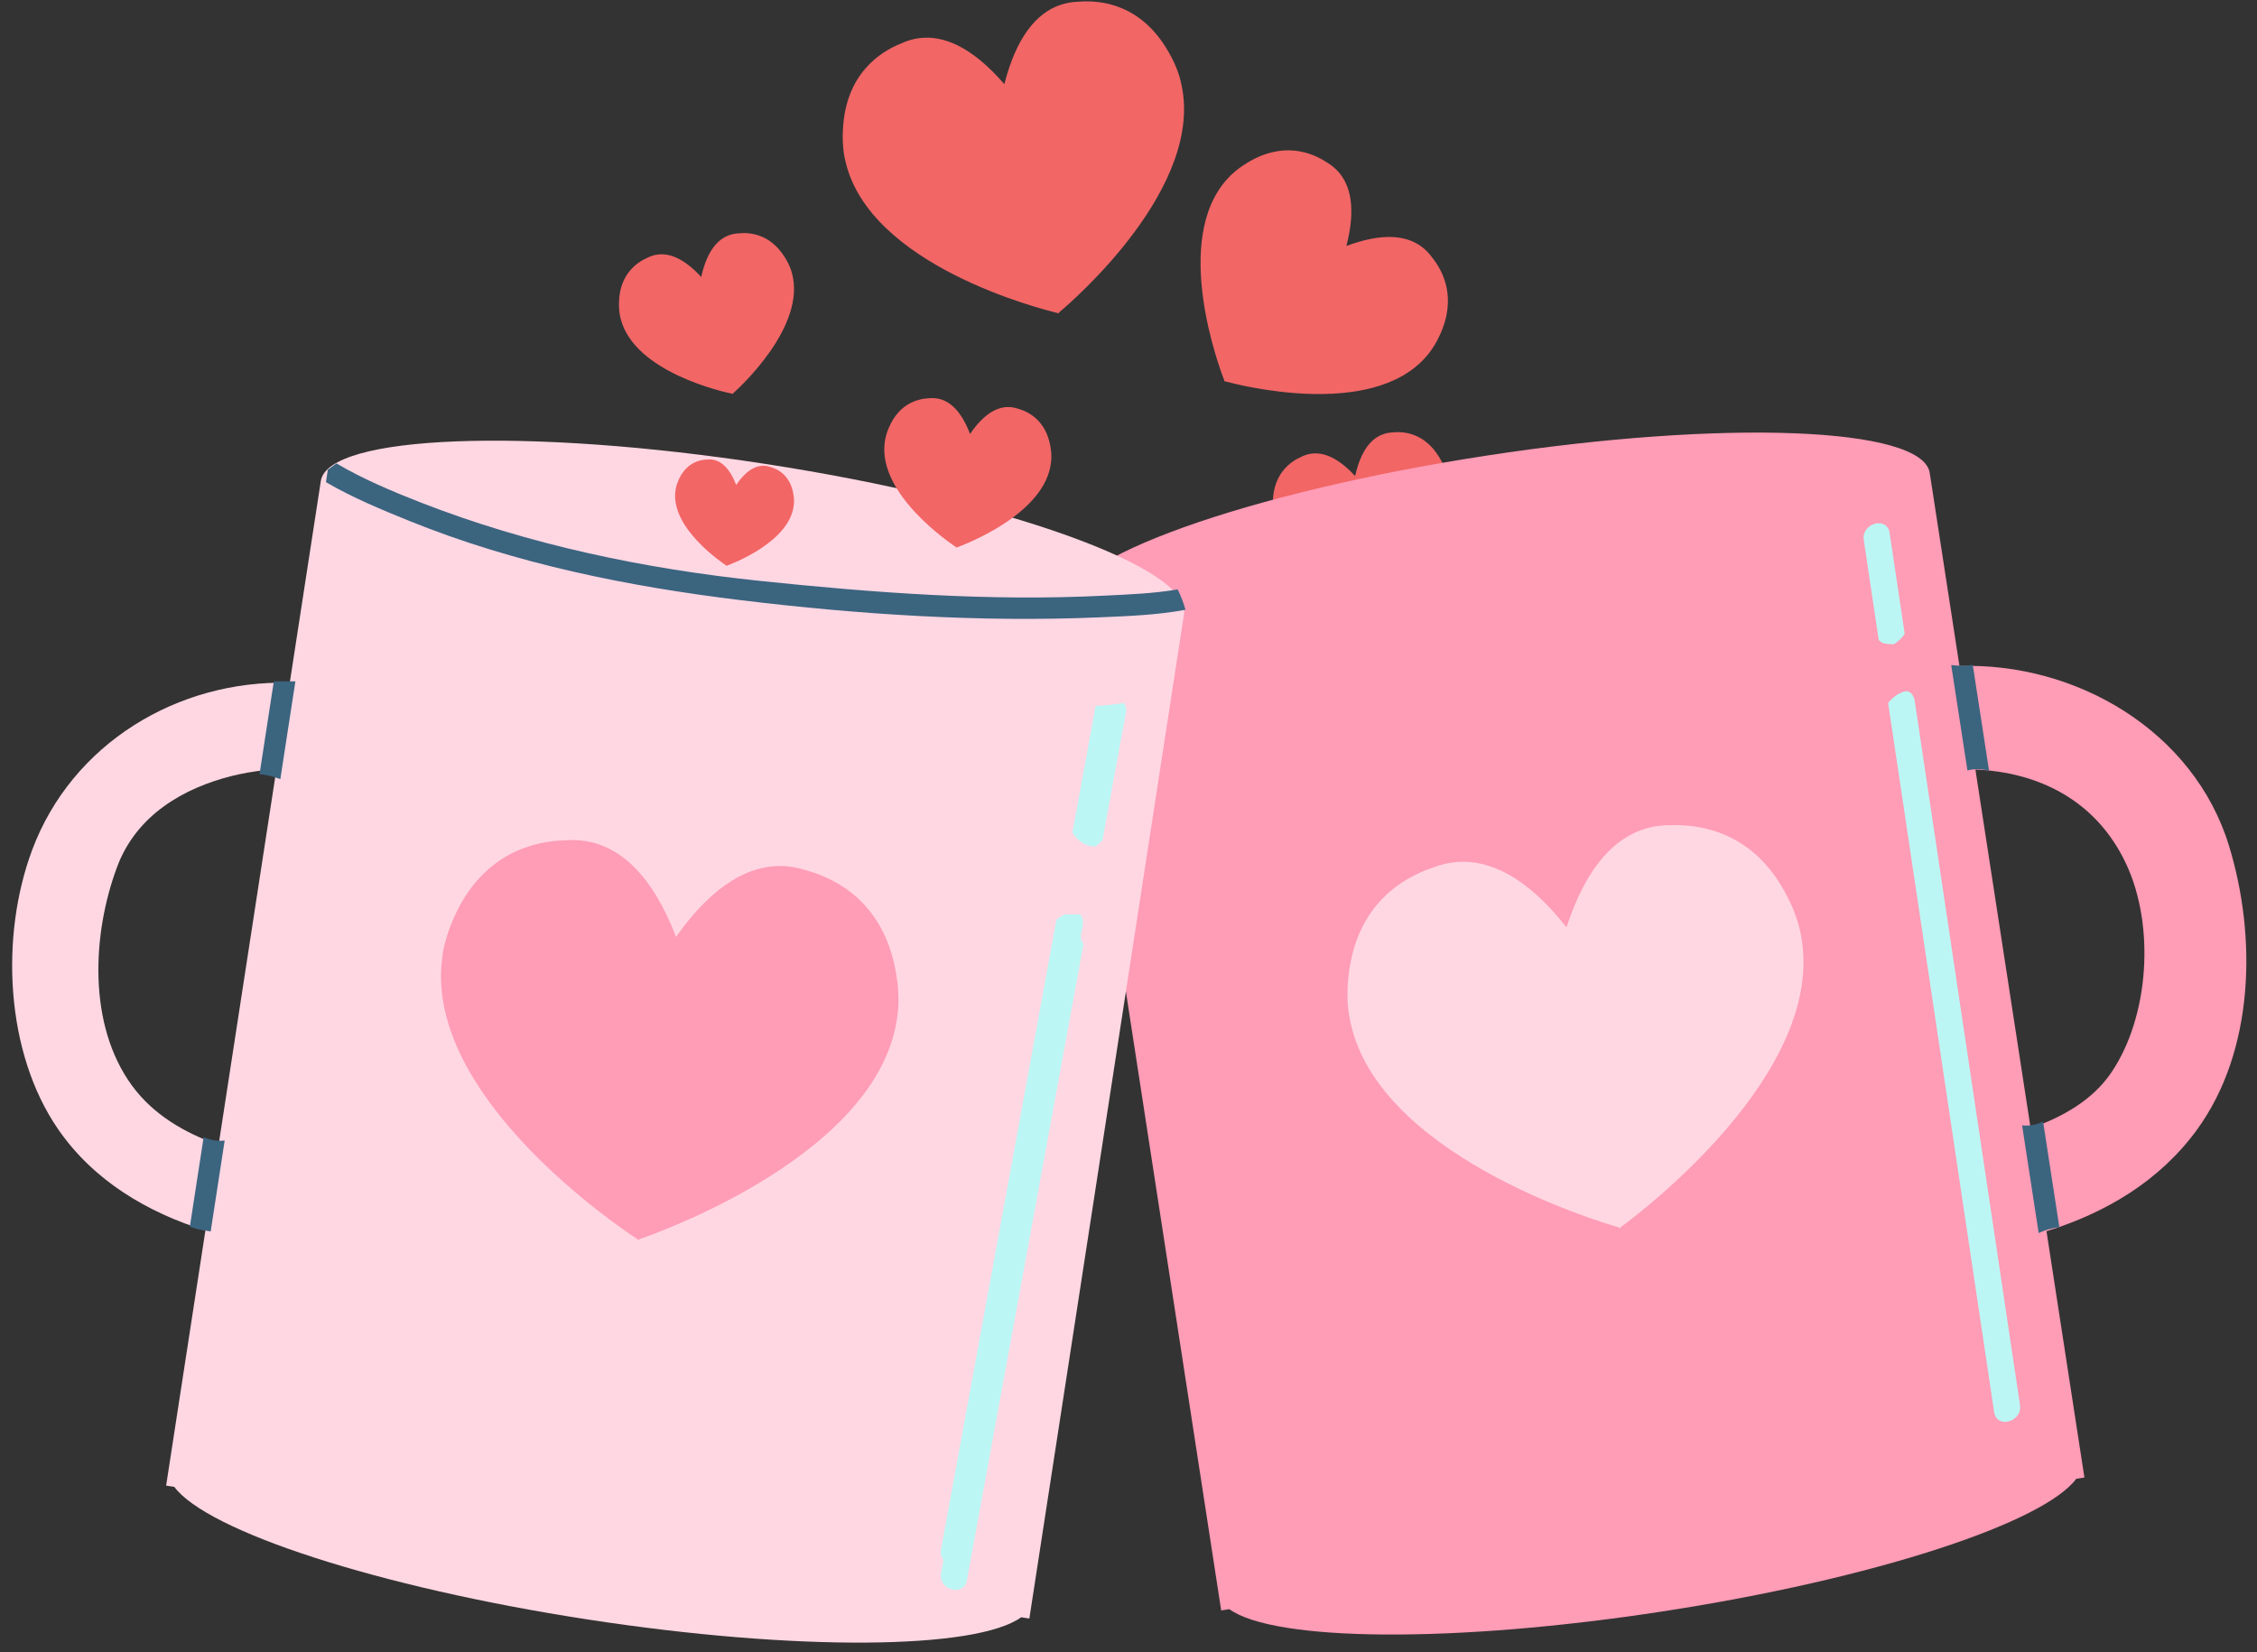
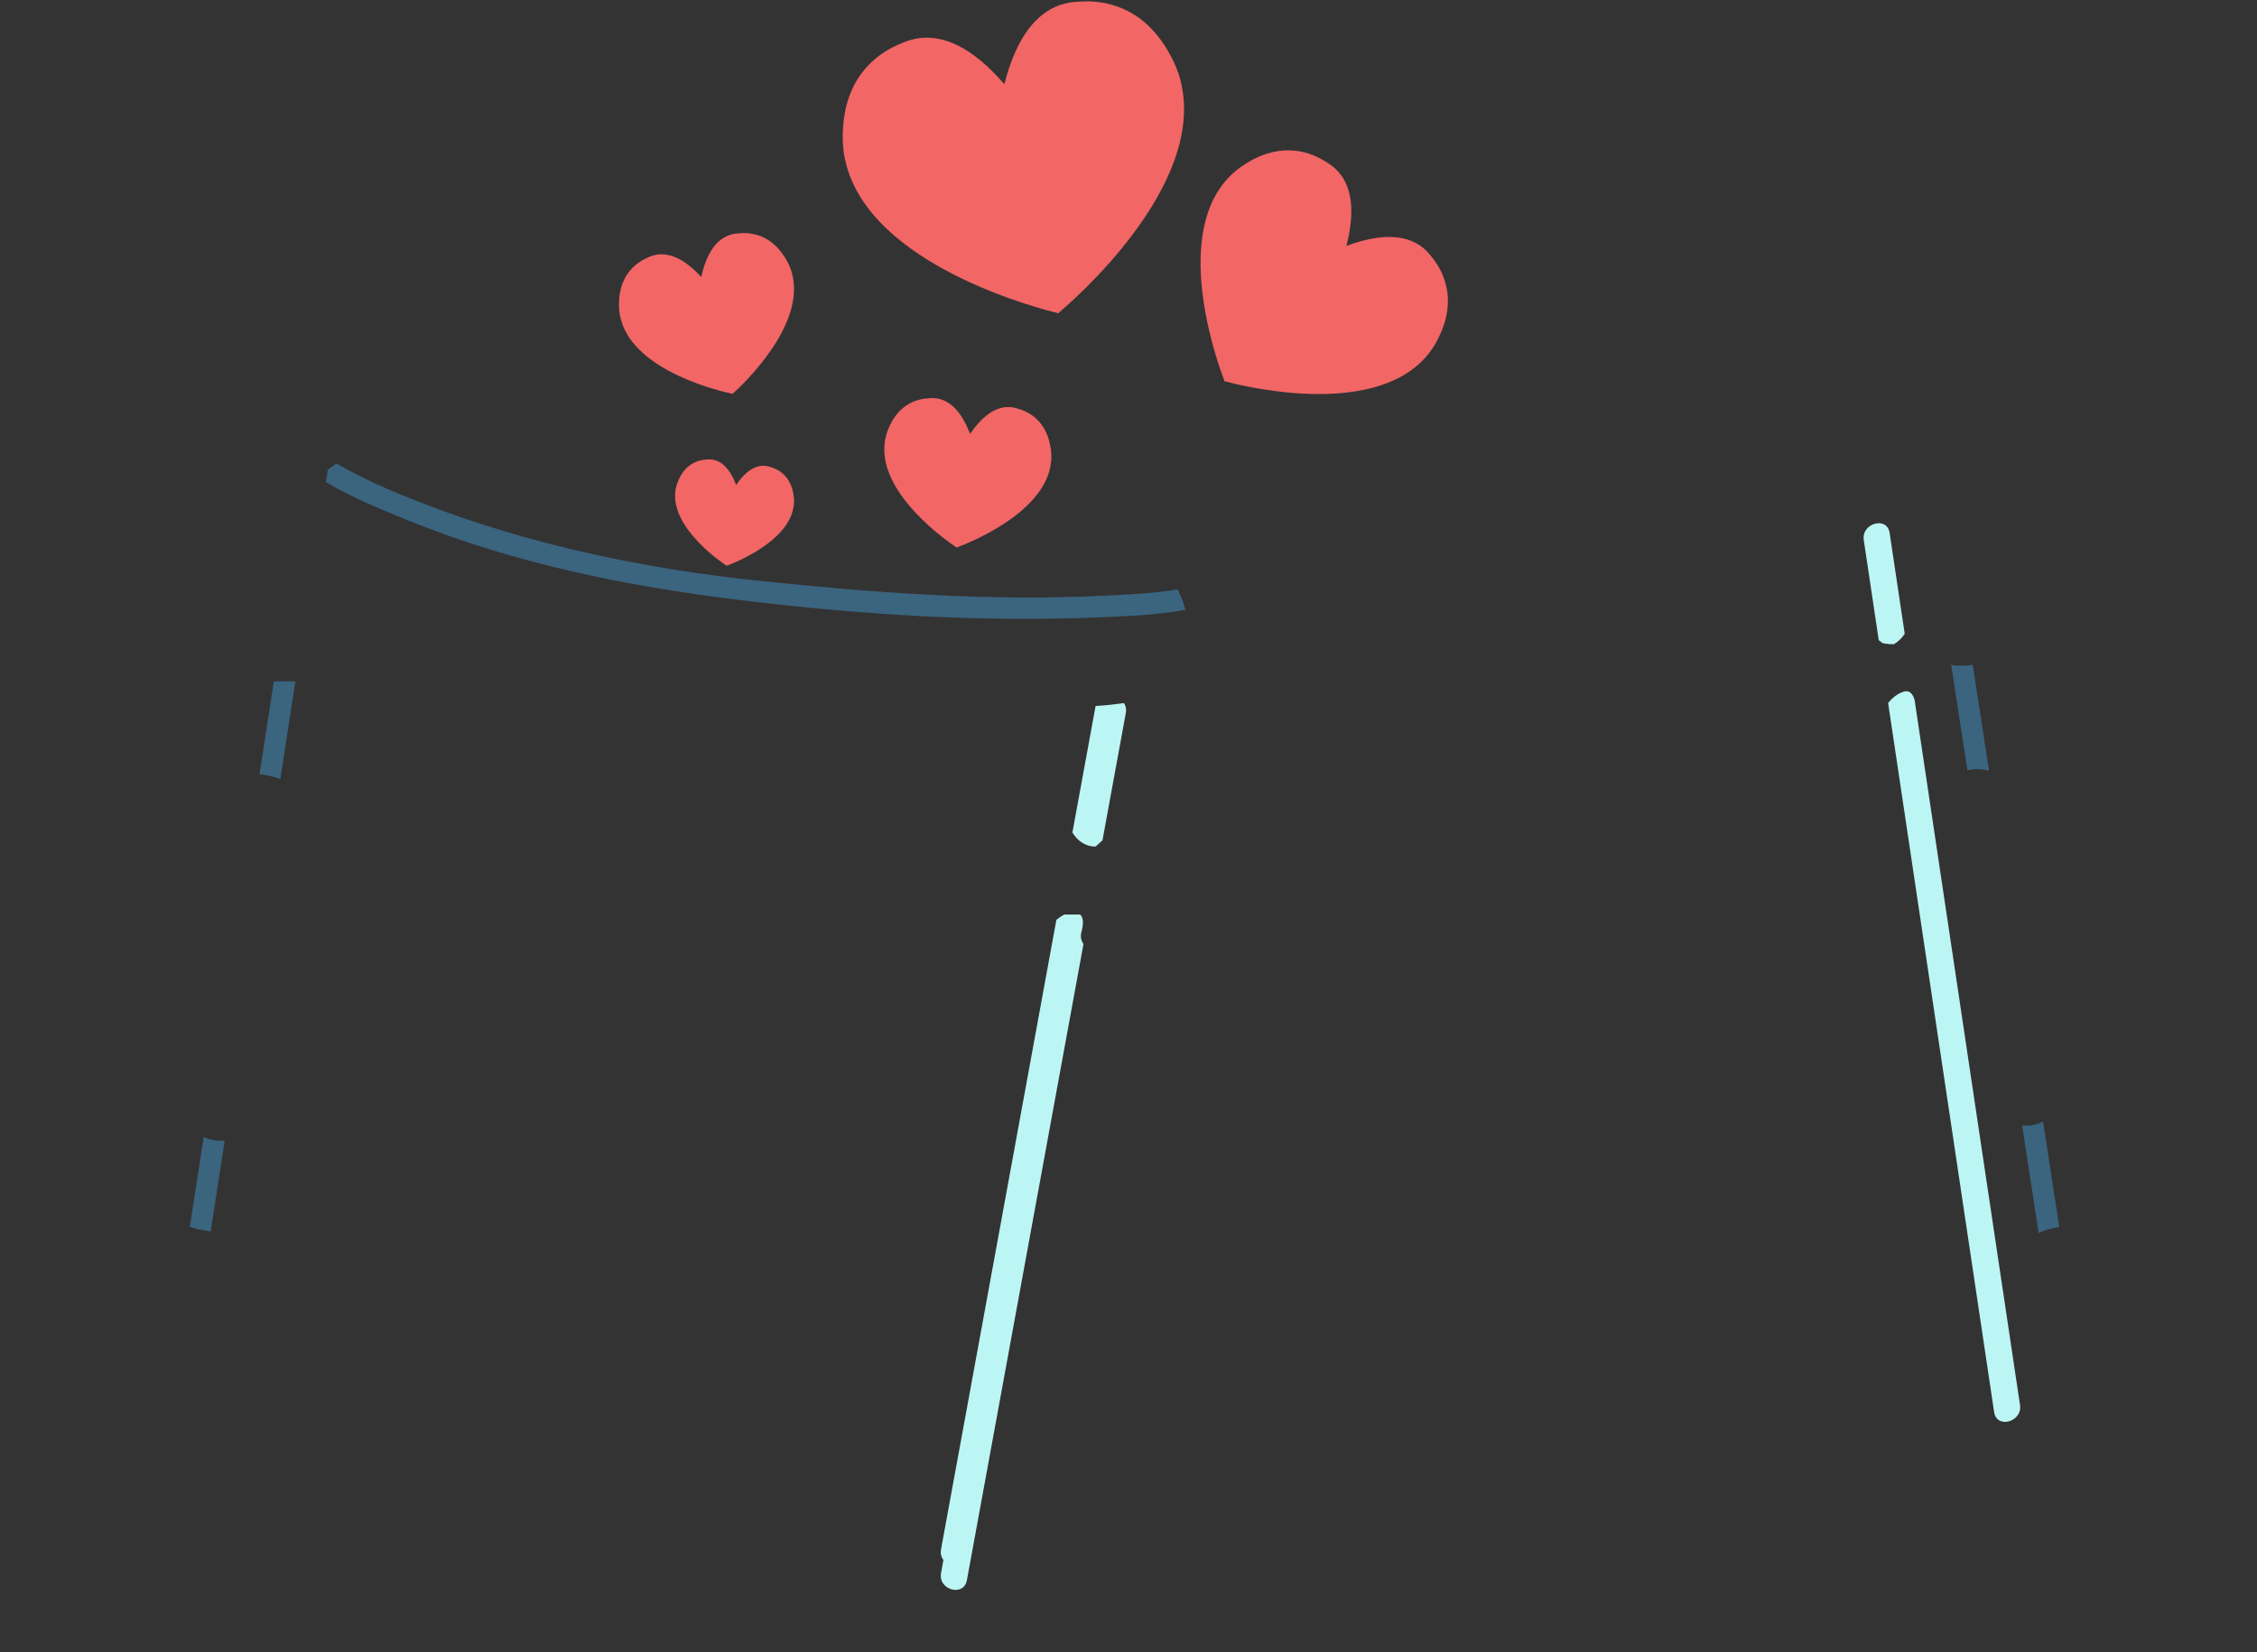
<svg xmlns="http://www.w3.org/2000/svg" height="367.2" preserveAspectRatio="xMidYMid meet" version="1.0" viewBox="-2.7 -0.3 501.6 367.2" width="501.6" zoomAndPan="magnify">
  <rect x="-2.7" y="-0.3" width="501.6" height="367.2" fill="#333333" stroke="none" />
  <g id="change1_1">
-     <path d="M305.491,131.425l0.019,0.065c0,0-0.029-0.009-0.075-0.015c-0.036,0.03-0.057,0.048-0.057,0.048 l-0.018-0.062c-1.82-0.377-21.716-4.723-24.784-16.633c-0.138-0.472-0.242-1.021-0.308-1.648c-0.024-0.205-0.045-0.414-0.059-0.623 c0.001-0.006,0-0.01,0.001-0.013c0,0,0-0.004-0.001-0.005c-0.029-0.457-0.036-0.921-0.021-1.397c0.158-6.204,3.89-8.853,6.349-9.927 c0.651-0.324,1.353-0.562,2.107-0.675c0.003,0,0.012-0.001,0.012-0.001c2.641-0.391,5.915,0.732,9.809,4.965 c1.25-5.611,3.519-8.226,6.001-9.209c0,0,0.01-0.001,0.011-0.001c0.711-0.283,1.438-0.428,2.164-0.474 c2.663-0.3,7.222,0.124,10.462,5.413c0.255,0.403,0.481,0.81,0.686,1.221c0.002,0.002,0.002,0.004,0.002,0.004 c0.001,0.003,0.002,0.007,0.004,0.012c0.094,0.188,0.18,0.378,0.261,0.567c0.261,0.576,0.445,1.104,0.562,1.58 C321.925,116.461,306.88,130.188,305.491,131.425z" fill="#F26666" />
-   </g>
+     </g>
  <g id="change2_1">
-     <path d="M492.669,187.654c-7.816-25.482-33.934-40.76-59.895-39.929l-6.609-42.923 c-1.577-10.253-45.804-11.953-98.781-3.796c-52.977,8.157-94.644,23.082-93.063,33.336l34.379,223.29l1.817-0.278 c9.968,7.198,49.795,7.656,96.411,0.478c46.618-7.177,84.463-19.596,91.803-29.459l1.814-0.279l-8.429-54.747 c13.115-4.06,25.118-11.136,33.418-22.521C498.375,233.211,498.866,207.849,492.669,187.654z M466.554,238.035 c-4.121,6.106-10.771,9.919-17.961,12.431l-12.274-79.729c13.606,0.568,26.759,6.522,33.534,21.045 C476.234,205.459,474.967,225.581,466.554,238.035z" fill="#FF9CB6" />
-   </g>
+     </g>
  <g id="change3_1">
-     <path d="M167.382,102.805c-52.977-8.157-97.202-6.457-98.781,3.797l-6.907,44.862 c-24.879-0.704-48.427,13.507-57.253,37.167c-7.128,19.107-5.998,44.919,5.739,61.993c7.876,11.459,19.809,18.52,32.771,22.569 l-8.73,56.697l1.814,0.279c7.341,9.864,45.186,22.282,91.803,29.46c46.617,7.178,86.443,6.72,96.413-0.479l1.815,0.28 l34.381-223.291C262.026,125.887,220.36,110.962,167.382,102.805z M45.881,254.159c-7.541-2.654-14.496-6.692-19.234-13.16 c-9.859-13.458-8.898-33.672-3.322-48.62c4.343-11.64,14.909-17.538,25.404-20.193c1.165-0.296,2.345-0.53,3.524-0.756 c0.268-0.051,1.807-0.277,2.287-0.357c1.391-0.158,2.786-0.261,4.184-0.328L45.881,254.159z M357.482,272.455l0.029,0.165 c0,0-0.069-0.021-0.189-0.053c-0.099,0.074-0.159,0.115-0.159,0.115l-0.028-0.166c-4.603-1.317-54.838-16.355-59.959-46.951 c-0.247-1.218-0.384-2.621-0.403-4.21c-0.017-0.523-0.02-1.05-0.006-1.579c0.004-0.015,0.002-0.026,0.004-0.034 c-0.002-0.002-0.002-0.007-0.003-0.014c0.029-1.152,0.123-2.324,0.28-3.518c1.854-15.575,12.09-21.479,18.673-23.671 c1.752-0.68,3.617-1.135,5.59-1.264c0.006,0.002,0.028-0.002,0.028-0.002c6.892-0.442,15.063,3.064,24.104,14.515 c4.534-13.867,10.996-19.978,17.618-21.938c0,0,0.021-0.003,0.025-0.008c1.899-0.558,3.809-0.776,5.688-0.74 c6.932-0.213,18.575,1.797,25.686,15.776c0.56,1.065,1.054,2.135,1.481,3.204c0,0.005,0.001,0.012,0.003,0.014 c0,0.009,0.008,0.02,0.009,0.031c0.193,0.491,0.376,0.988,0.541,1.483c0.53,1.499,0.887,2.863,1.075,4.093 C403.317,238.188,361.344,269.628,357.482,272.455z" fill="#FFD7E3" />
-   </g>
+     </g>
  <g id="change2_2">
-     <path d="M196.953,220.955c0.062,1.59-0.002,2.998-0.186,4.229c-3.538,30.818-52.94,48.418-57.465,49.973 l-0.021,0.167c0,0-0.061-0.04-0.166-0.107c-0.115,0.043-0.185,0.063-0.185,0.063l0.021-0.167 c-4.006-2.62-47.534-31.862-43.362-62.603c0.125-1.237,0.409-2.617,0.861-4.142c0.139-0.504,0.292-1.007,0.461-1.51 c0.008-0.013,0.011-0.024,0.014-0.029c-0.001-0.004,0-0.009,0.001-0.014c0.369-1.094,0.806-2.185,1.31-3.278 c6.383-14.327,17.908-16.935,24.846-17.079c1.875-0.129,3.791-0.011,5.713,0.448c0.004,0.005,0.027,0.008,0.027,0.008 c6.714,1.618,13.481,7.388,18.724,21.001c8.438-11.901,16.419-15.823,23.325-15.734c0,0,0.021,0.002,0.026,0 c1.979,0.028,3.868,0.386,5.653,0.977c6.684,1.85,17.208,7.218,19.861,22.677c0.219,1.184,0.374,2.351,0.465,3.499 c-0.002,0.005-0.002,0.011-0.001,0.014c-0.002,0.009,0.001,0.021-0.001,0.032C196.915,219.906,196.941,220.432,196.953,220.955z" fill="#FF9CB6" />
-   </g>
+     </g>
  <g id="change1_2">
    <path d="M259.728,17.897c5.711,23.219-24.363,48.988-27.133,51.308l0.028,0.125c0,0-0.052-0.012-0.143-0.033 c-0.069,0.059-0.114,0.094-0.114,0.094l-0.03-0.124c-3.516-0.84-41.921-10.496-47.166-33.824c-0.239-0.928-0.407-2-0.496-3.223 c-0.036-0.401-0.061-0.806-0.075-1.213c0-0.01,0.002-0.019,0-0.025c0-0.001,0-0.006-0.001-0.01c-0.03-0.888-0.014-1.793,0.049-2.715 c0.679-12.047,8.094-16.973,12.936-18.909c1.285-0.59,2.664-1.009,4.14-1.185c0.004,0,0.021-0.003,0.021-0.003 c5.154-0.602,11.45,1.783,18.761,10.245c2.77-10.833,7.341-15.775,12.223-17.536c0,0,0.016-0.004,0.02-0.005 c1.4-0.503,2.822-0.742,4.236-0.787c5.195-0.426,14.028,0.676,20.008,11.156c0.468,0.798,0.886,1.601,1.257,2.408 c0.001,0.004,0.001,0.008,0.001,0.01c0.001,0.006,0.009,0.014,0.009,0.023c0.169,0.371,0.329,0.745,0.476,1.12 C259.2,15.924,259.528,16.96,259.728,17.897z M315.45,56.759c-0.652-0.88-1.431-1.678-2.368-2.347 c-0.003-0.002-0.012-0.01-0.012-0.01c-3.272-2.328-8.432-3.056-16.54-0.039c2.155-8.381,0.896-13.435-1.759-16.446 c0,0-0.01-0.01-0.012-0.012c-0.762-0.862-1.636-1.554-2.578-2.111c-3.367-2.225-9.768-4.767-17.729,0.112 c-0.613,0.368-1.196,0.756-1.747,1.167c-0.003,0.003-0.005,0.004-0.005,0.005c-0.005,0.003-0.01,0.006-0.019,0.011 c-0.251,0.188-0.498,0.384-0.737,0.583c-0.736,0.596-1.347,1.176-1.83,1.737c-12.521,13.621-1.725,42.299-0.71,44.905l-0.066,0.074 c0,0,0.042,0.013,0.11,0.031c0.027,0.067,0.044,0.106,0.044,0.106l0.065-0.074c2.695,0.739,32.343,8.499,44.589-5.371 c0.507-0.54,1.022-1.205,1.535-2.002c0.173-0.258,0.344-0.523,0.503-0.794c0.004-0.006,0.008-0.012,0.011-0.016 c0.001,0,0.003-0.002,0.005-0.005c0.352-0.592,0.677-1.212,0.979-1.862C321.205,65.976,318.01,59.873,315.45,56.759z M230.919,100.257c0-0.005,0-0.008,0-0.012c0,0,0-0.002,0-0.005c-0.036-0.431-0.092-0.867-0.174-1.31 c-0.992-5.778-4.843-7.749-7.286-8.417c-0.654-0.214-1.343-0.34-2.066-0.344c-0.003,0-0.01-0.001-0.01-0.001 c-2.522-0.007-5.432,1.493-8.495,5.979c-1.935-5.078-4.415-7.212-6.868-7.794c0,0-0.008-0.001-0.011-0.002 c-0.702-0.165-1.402-0.203-2.086-0.146c-2.534,0.081-6.738,1.098-9.049,6.488c-0.182,0.411-0.34,0.822-0.472,1.232 c-0.001,0.002-0.002,0.004-0.002,0.004c-0.001,0.003-0.002,0.007-0.004,0.012c-0.061,0.188-0.116,0.378-0.167,0.567 c-0.162,0.572-0.264,1.091-0.308,1.554c-1.479,11.527,14.459,22.314,15.925,23.282l-0.007,0.062c0,0,0.026-0.008,0.067-0.024 c0.038,0.024,0.061,0.04,0.061,0.04l0.007-0.062c1.651-0.599,19.666-7.375,20.914-18.929c0.064-0.461,0.087-0.989,0.061-1.584 C230.945,100.652,230.936,100.454,230.919,100.257z M173.739,110.4c0-0.002,0-0.006,0-0.008c0,0,0-0.002,0-0.003 c-0.025-0.308-0.065-0.619-0.124-0.934c-0.706-4.113-3.448-5.515-5.187-5.991c-0.465-0.152-0.956-0.243-1.47-0.245 c-0.001,0-0.006-0.001-0.006-0.001c-1.796-0.005-3.867,1.063-6.047,4.257c-1.377-3.616-3.142-5.134-4.889-5.549 c0,0-0.006-0.001-0.008-0.001c-0.5-0.118-0.998-0.145-1.485-0.104c-1.804,0.058-4.796,0.783-6.442,4.618 c-0.128,0.294-0.242,0.585-0.336,0.878c0,0.002,0,0.004,0,0.004c-0.001,0.002-0.002,0.004-0.004,0.008 c-0.043,0.134-0.083,0.27-0.119,0.403c-0.116,0.408-0.188,0.777-0.219,1.106c-1.054,8.206,10.293,15.884,11.336,16.573l-0.004,0.043 c0,0,0.018-0.006,0.047-0.016c0.027,0.016,0.043,0.028,0.043,0.028l0.005-0.044c1.175-0.426,14-5.25,14.887-13.475 c0.046-0.327,0.062-0.703,0.043-1.127C173.757,110.682,173.751,110.541,173.739,110.4z M172.733,58.791 c-0.082-0.188-0.168-0.379-0.261-0.567c-0.002-0.004-0.004-0.009-0.005-0.011c0,0,0-0.003-0.002-0.004 c-0.204-0.411-0.431-0.817-0.685-1.221c-3.242-5.289-7.8-5.714-10.462-5.413c-0.728,0.046-1.453,0.191-2.165,0.474 c-0.001,0-0.01,0.001-0.01,0.001c-2.482,0.983-4.752,3.598-6.002,9.209c-3.894-4.232-7.167-5.356-9.808-4.965 c0,0-0.009,0.001-0.011,0.001c-0.756,0.113-1.458,0.351-2.108,0.675c-2.458,1.074-6.191,3.723-6.348,9.927 c-0.017,0.476-0.011,0.94,0.02,1.397c0.001,0.001,0.001,0.005,0.001,0.005c-0.001,0.003,0,0.007-0.001,0.013 c0.015,0.208,0.034,0.417,0.059,0.622c0.065,0.627,0.169,1.177,0.308,1.648c3.067,11.909,22.964,16.255,24.784,16.633l0.018,0.062 c0,0,0.022-0.018,0.057-0.048c0.046,0.006,0.074,0.015,0.074,0.015l-0.017-0.065c1.388-1.236,16.434-14.964,13.126-26.808 C173.178,59.896,172.993,59.367,172.733,58.791z" fill="#F26666" />
  </g>
  <g id="change4_1">
    <path d="M259.075,130.801c0.741,1.523,1.289,2.976,1.687,4.427c-6.274,1.185-12.905,1.415-19.152,1.681 c-26.5,1.129-53.365-0.618-79.666-3.813c-25.029-3.04-50.147-8.097-73.598-17.585c-6.231-2.521-12.716-5.202-18.621-8.655 c0.017-0.087,0.043-0.169,0.056-0.258c0.121-0.831,0.249-1.661,0.374-2.491c0.034-0.025,0.068-0.045,0.102-0.072 c0.599-0.457,1.203-0.901,1.814-1.337c5.88,3.464,12.354,6.191,18.575,8.626c24.16,9.46,49.945,14.817,75.7,17.501 c25.253,2.631,50.873,4.551,76.276,3.268c5.368-0.271,11.006-0.461,16.41-1.394C259.048,130.733,259.06,130.768,259.075,130.801z M54.977,171.778c1.594,0.128,3.133,0.529,4.624,1.095c1.117-7.248,2.232-14.494,3.348-21.742h-4.793 C57.096,158.013,56.037,164.895,54.977,171.778z M42.563,252.406c-1.023,6.648-2.048,13.297-3.072,19.946 c0.629,0.184,1.252,0.379,1.87,0.589c0.928,0.131,1.85,0.28,2.761,0.467c1.038-6.741,2.076-13.483,3.114-20.226 C45.664,253.4,44.033,253.103,42.563,252.406z M433.209,147.663c-0.79,0-1.538-0.062-2.267-0.153 c1.202,7.81,2.404,15.619,3.605,23.429c0.688-0.178,1.428-0.285,2.237-0.285c0.941,0,1.797,0.136,2.57,0.374 c-1.21-7.853-2.417-15.704-3.626-23.556C434.923,147.584,434.092,147.663,433.209,147.663z M451.356,248.97 c-1.071,0.565-2.348,0.902-3.843,0.902c-0.282,0-0.552-0.018-0.817-0.039c1.227,7.974,2.454,15.947,3.684,23.921 c1.362-0.646,2.896-1.097,4.589-1.318C453.765,264.615,452.561,256.792,451.356,248.97z" fill="#3B647F" />
  </g>
  <g id="change5_1">
    <path d="M418.211,142.882c-0.833,0.018-1.669-0.071-2.498-0.242c-0.292-0.217-0.581-0.435-0.877-0.646 c-1.11-7.42-2.217-14.839-3.328-22.259c-0.562-3.758,5.182-5.375,5.748-1.584c0.915,6.127,1.831,12.255,2.747,18.382 c0.199,1.34,0.4,2.68,0.602,4.021C420.026,141.484,419.201,142.264,418.211,142.882z M446.23,311.975 c-7.81-52.236-15.618-104.472-23.427-156.708c-0.365-1.25-1.064-2.287-2.476-1.824c-1.372,0.45-2.497,1.382-3.408,2.497 c6.94,46.413,13.878,92.826,20.815,139.237c0.916,6.127,1.832,12.255,2.747,18.384C441.049,317.351,446.792,315.734,446.23,311.975z M237.636,206.885c0.18-0.675,0.304-1.339,0.33-1.942c0.001-0.005,0.001-0.011,0.002-0.015c0-0.016-0.001-0.029-0.001-0.047 c0.005-0.155,0.001-0.306-0.01-0.452c-0.003-0.055-0.008-0.109-0.015-0.163c-0.015-0.119-0.037-0.23-0.064-0.34 c-0.015-0.059-0.027-0.117-0.045-0.174c-0.034-0.103-0.081-0.2-0.129-0.294c-0.023-0.045-0.042-0.095-0.07-0.14 c-0.083-0.131-0.179-0.251-0.298-0.355h-3.485c-0.224,0.107-0.443,0.227-0.658,0.359l-0.003,0.021 c-0.39,0.239-0.769,0.503-1.116,0.807c-7.428,40.538-14.857,81.08-22.286,121.618c-1.117,6.095-2.234,12.189-3.35,18.283 c-0.175,0.952,0.065,1.763,0.53,2.387c-0.177,0.964-0.354,1.929-0.53,2.893c-0.689,3.758,5.054,5.36,5.747,1.585 c8.637-47.14,17.276-94.279,25.914-141.417C237.592,208.83,237.354,207.942,237.636,206.885z M246.408,156.057 c-0.797,0.108-1.596,0.211-2.396,0.294c-0.142,0.015-0.286,0.025-0.429,0.04c-0.93,0.09-1.861,0.168-2.796,0.217 c-1.718,9.372-3.435,18.744-5.152,28.117c0.229,0.394,0.494,0.738,0.774,1.059l-0.003,0.015c0.05,0.058,0.105,0.106,0.157,0.162 c0.077,0.083,0.153,0.162,0.232,0.239c0.112,0.109,0.229,0.209,0.346,0.308c0.074,0.062,0.146,0.126,0.222,0.185 c0.187,0.143,0.378,0.272,0.574,0.388c0.077,0.047,0.157,0.082,0.236,0.124c0.128,0.068,0.254,0.135,0.384,0.191 c0.105,0.047,0.212,0.085,0.319,0.125c0.102,0.037,0.205,0.073,0.308,0.105c0.121,0.037,0.242,0.067,0.363,0.096 c0.082,0.019,0.164,0.032,0.246,0.048c0.14,0.024,0.279,0.048,0.418,0.061c0.028,0.002,0.055,0.001,0.083,0.003 c0.166,0.012,0.333,0.026,0.498,0.022c0.003-0.003,0.007-0.006,0.009-0.01h0c0.5-0.467,1.007-0.924,1.519-1.377 c0.613-3.346,1.227-6.693,1.839-10.04c1.118-6.094,2.234-12.188,3.352-18.282c0.156-0.853-0.029-1.585-0.401-2.179 C246.876,156,246.642,156.025,246.408,156.057z" fill="#BCF6F4" />
  </g>
</svg>